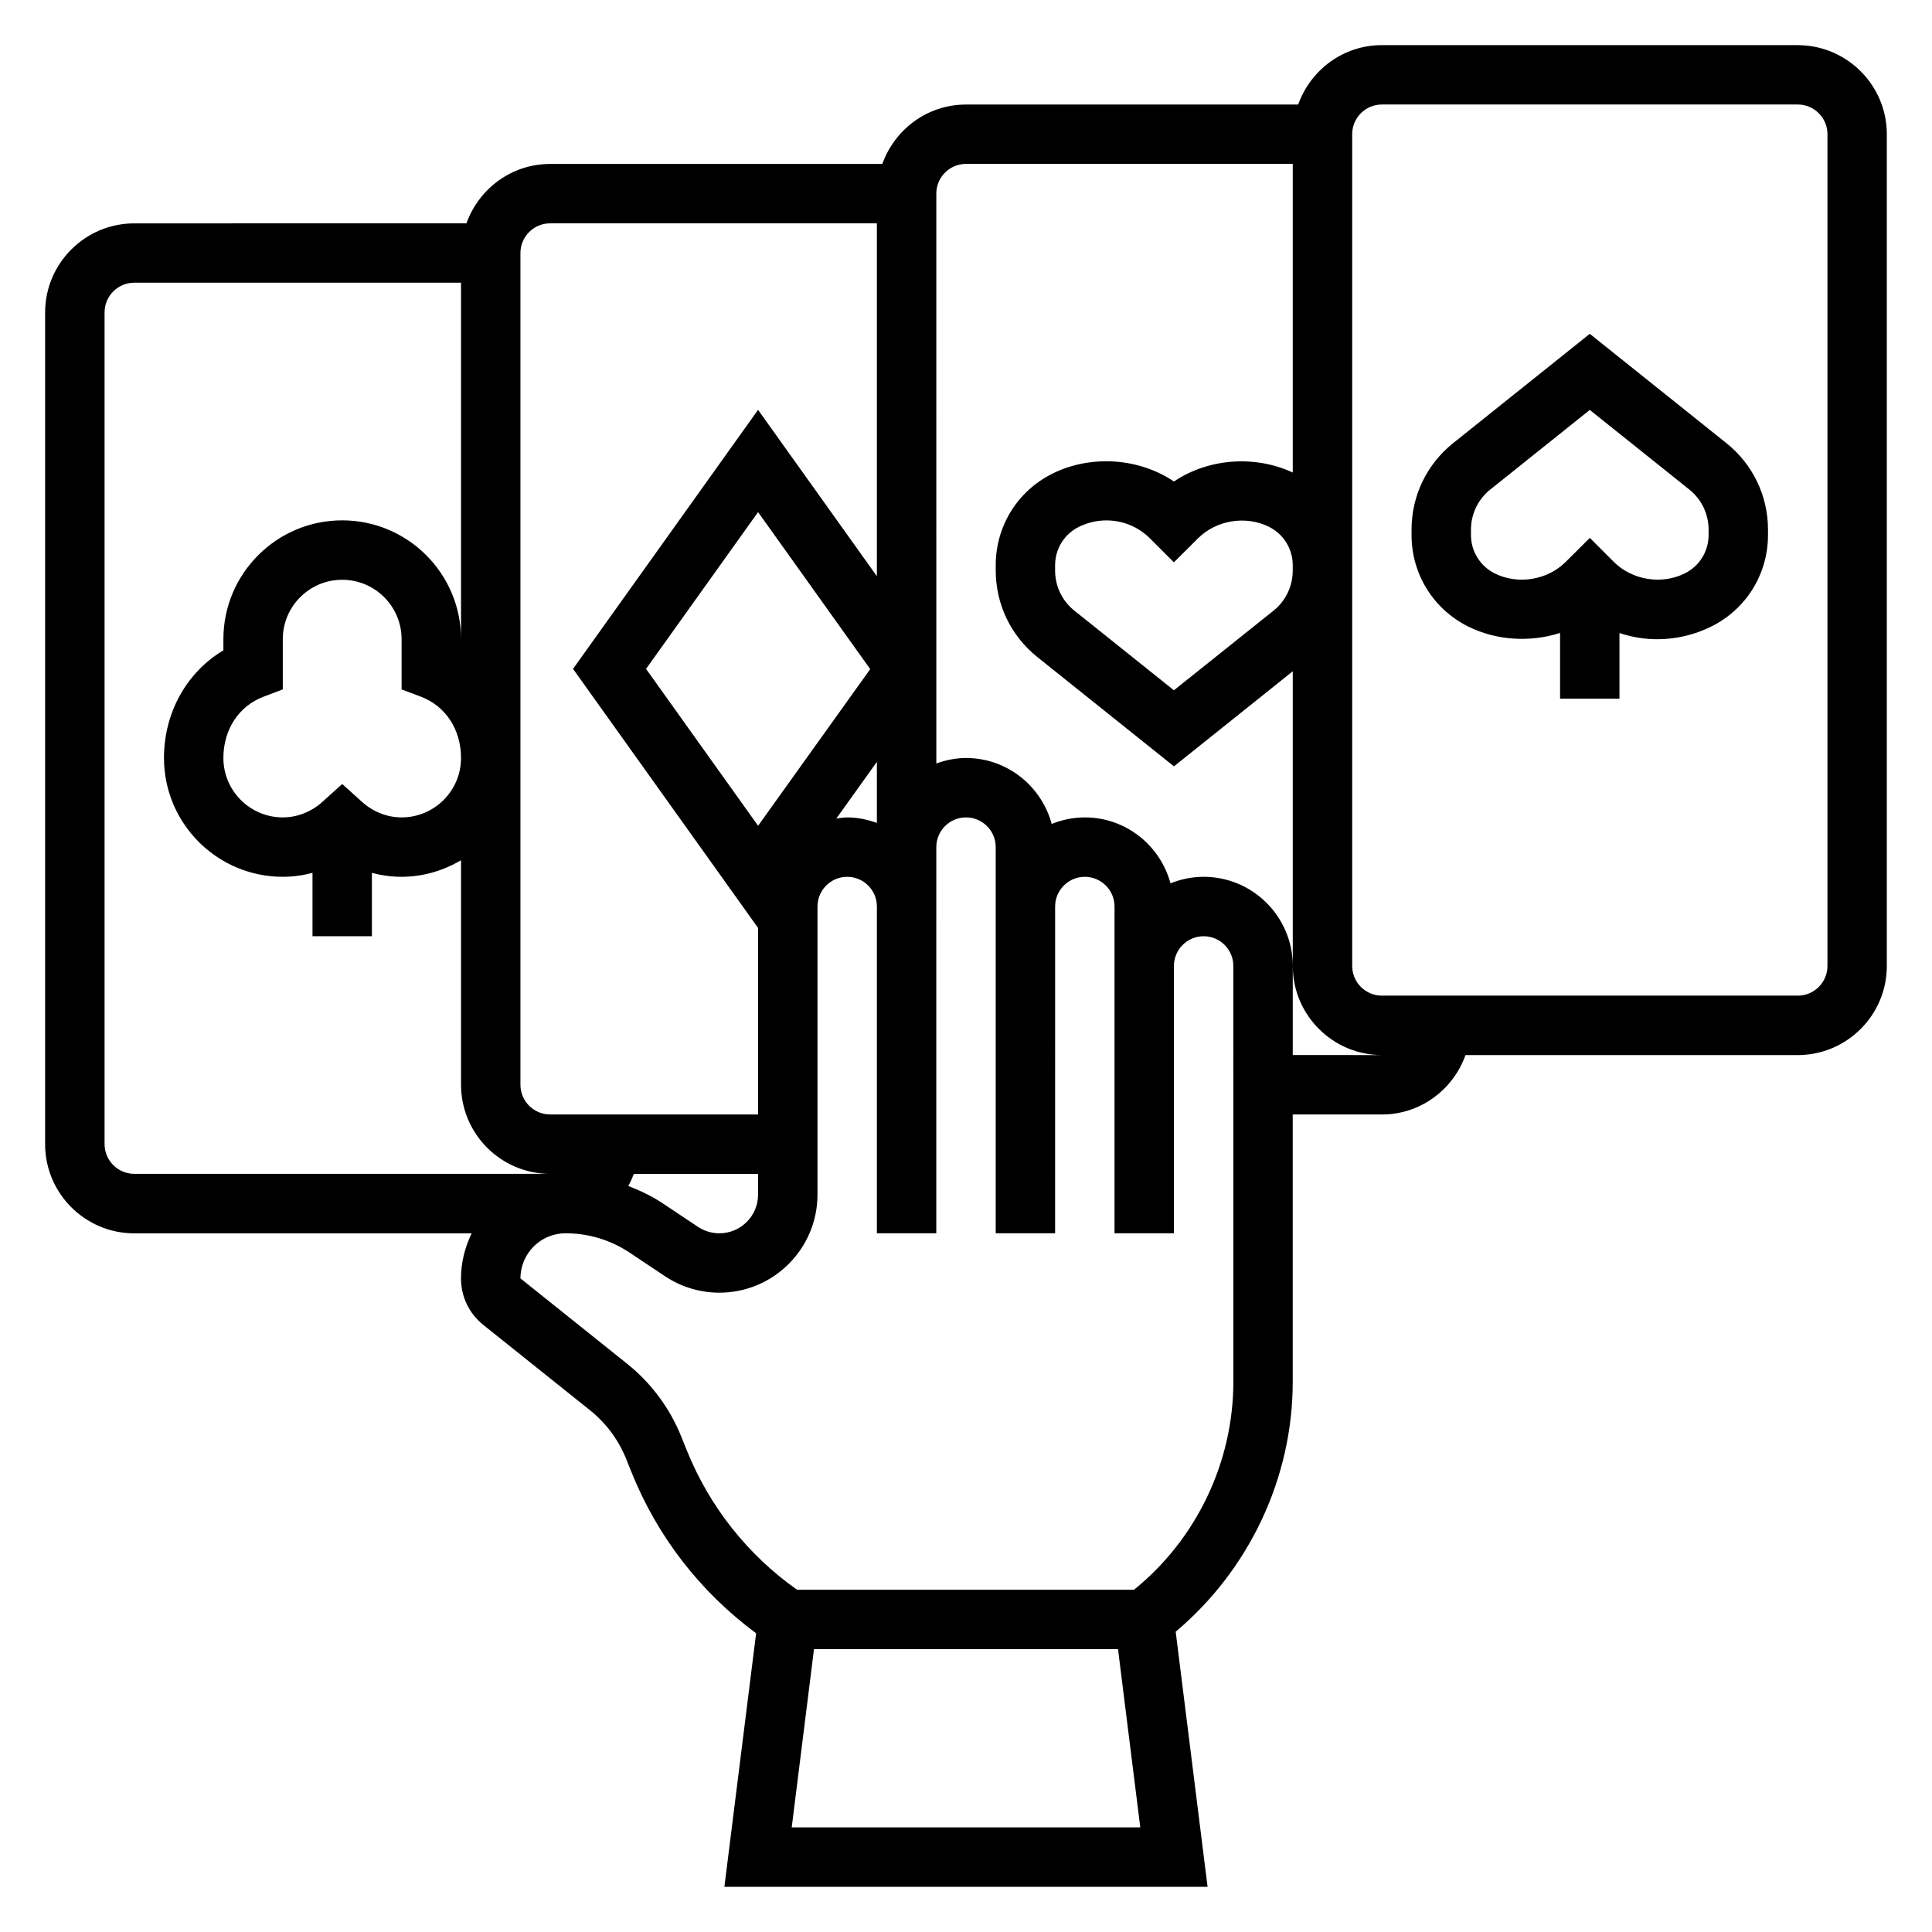
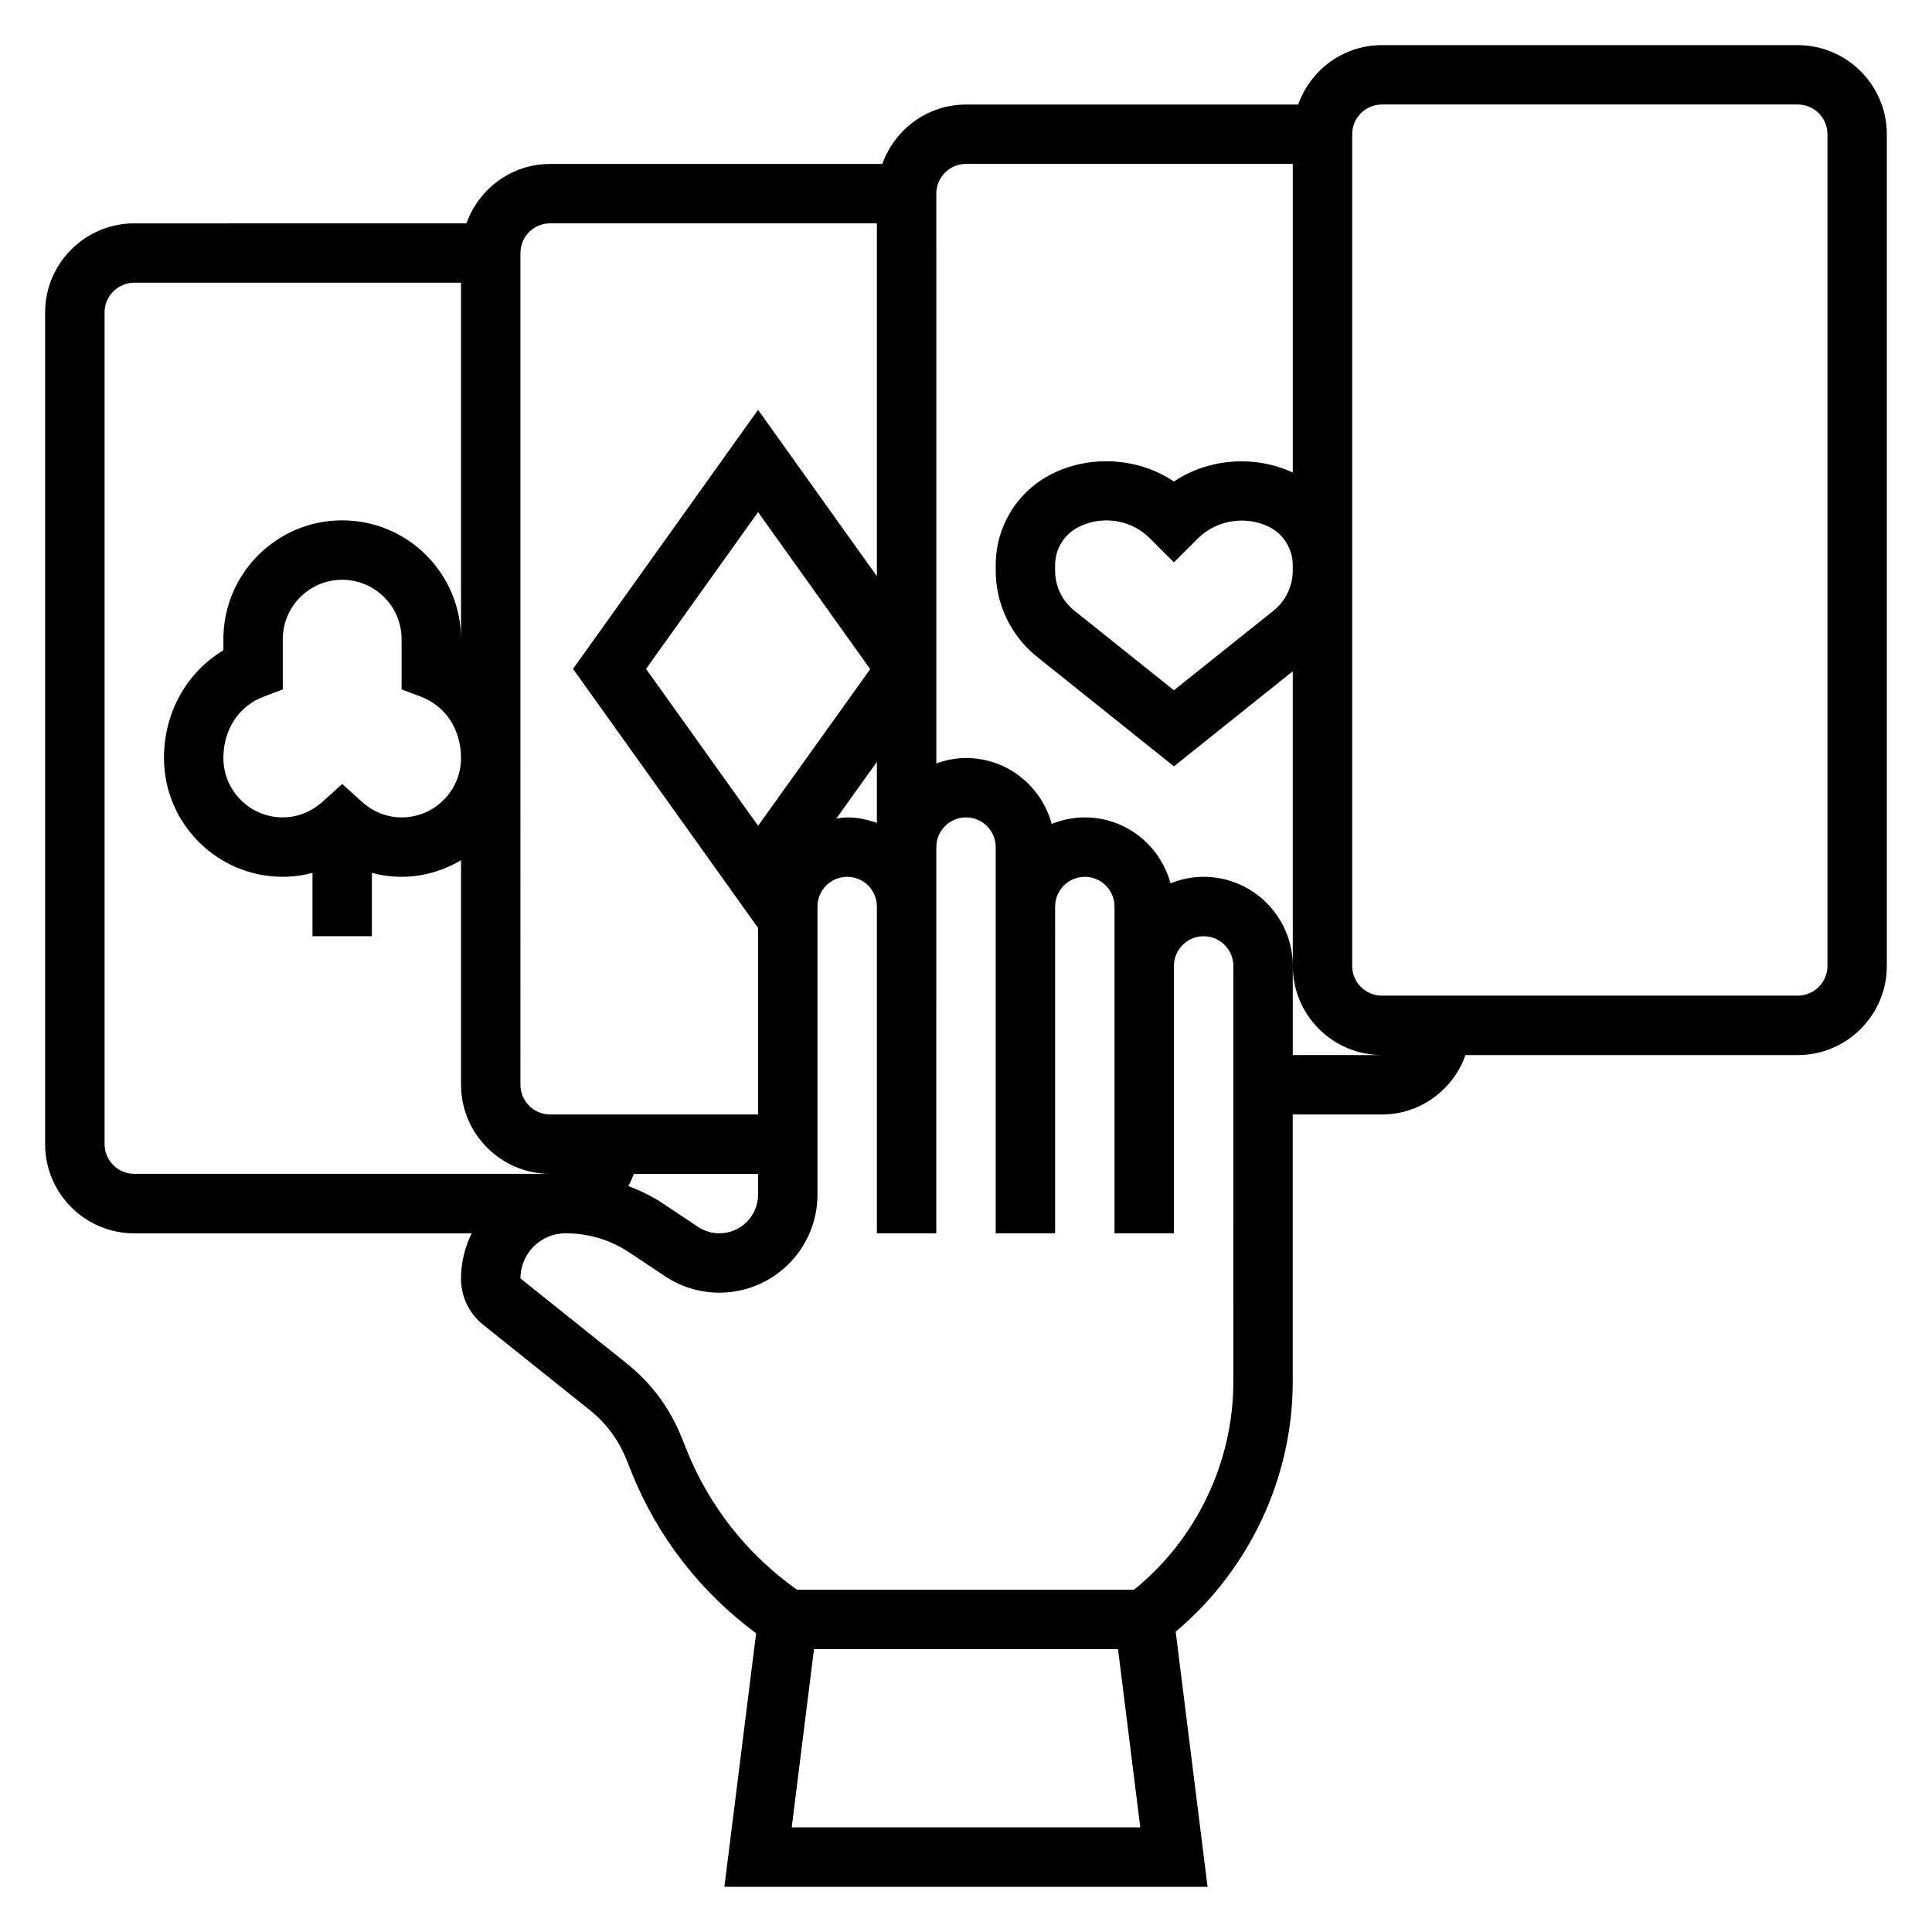
<svg xmlns="http://www.w3.org/2000/svg" fill="#000000" width="800px" height="800px" version="1.1" viewBox="144 144 512 512">
  <g>
    <path d="m620.41 155.96h-110.21c-10.25 0-18.91 6.606-22.168 15.742l-88.039 0.004c-10.25 0-18.91 6.606-22.168 15.742h-88.043c-10.25 0-18.91 6.606-22.168 15.742l-88.039 0.004c-13.02 0-23.617 10.598-23.617 23.617v220.42c0 13.02 10.598 23.617 23.617 23.617h89.418c-1.754 3.633-2.824 7.656-2.824 11.961 0 4.809 2.148 9.289 5.902 12.297l28.316 22.648c4.234 3.394 7.543 7.848 9.566 12.902l1.348 3.363c6.879 17.184 18.285 31.867 33.078 42.816l-8.41 67.191h128.05l-8.453-67.613c19.441-16.352 31.02-40.691 31.02-66.211v-70.848h23.617c10.25 0 18.91-6.606 22.168-15.742l88.039-0.004c13.02 0 23.617-10.598 23.617-23.617v-220.41c0-13.02-10.598-23.617-23.617-23.617zm-133.82 139.24c0 4.164-1.859 8.039-5.109 10.645l-26.379 21.086-26.379-21.098c-3.25-2.598-5.109-6.477-5.109-10.633v-1.402c0-4.328 2.41-8.227 6.281-10.164 2.262-1.125 4.781-1.723 7.309-1.723 4.367 0 8.469 1.699 11.555 4.777l6.336 6.336 6.367-6.336c4.856-4.863 12.676-6.148 18.863-3.062 3.859 1.945 6.266 5.844 6.266 10.172zm-174.63 159.89h32.938v5.488c0 5.66-4.598 10.258-10.258 10.258-2.031 0-4-0.598-5.691-1.723l-9.352-6.234c-2.852-1.906-5.926-3.352-9.086-4.574 0.559-1.031 1.047-2.098 1.449-3.215zm32.945-92.25-29.695-41.574 29.688-41.555 29.719 41.613zm31.48-16.934v16.176c-2.473-0.887-5.102-1.457-7.871-1.457-0.984 0-1.922 0.172-2.875 0.293zm-94.465-134.85c0-4.336 3.527-7.871 7.871-7.871h86.594v93.52l-31.488-44.09-49.035 68.648 49.027 68.637 0.008-0.008v49.453h-55.105c-4.344 0-7.871-3.535-7.871-7.871zm-41.965 145.46-5.266-4.746-5.266 4.746c-2.945 2.648-6.66 4.102-10.48 4.102-8.684 0-15.742-7.062-15.742-15.742 0-7.543 4.086-13.777 10.652-16.246l5.09-1.93v-13.312c0-8.684 7.062-15.742 15.742-15.742 8.684 0 15.742 7.062 15.742 15.742v13.312l5.094 1.922c6.57 2.477 10.656 8.711 10.656 16.254 0 8.684-7.062 15.742-15.742 15.742-3.82 0-7.535-1.453-10.48-4.102zm-68.242 90.695v-220.42c0-4.336 3.527-7.871 7.871-7.871h86.594v94.465c0-17.367-14.121-31.488-31.488-31.488s-31.488 14.121-31.488 31.488v2.961c-9.715 5.801-15.746 16.469-15.746 28.527 0 17.367 14.121 31.488 31.488 31.488 2.676 0 5.312-0.371 7.871-1.039v16.781h15.742v-16.781c2.562 0.668 5.199 1.039 7.875 1.039 5.762 0 11.09-1.668 15.742-4.375l0.004 59.48c0 13.02 10.598 23.617 23.617 23.617l-110.21-0.004c-4.344 0-7.871-3.535-7.871-7.871zm182.1 181.06 5.902-47.23h80.57l5.902 47.23zm117.04-118.08c0 21.316-9.793 41.73-26.324 55.105h-89.309c-13.18-9.32-23.277-22.121-29.301-37.156l-1.348-3.352c-3.023-7.566-7.981-14.258-14.344-19.348l-28.305-22.652c0-6.598 5.352-11.957 11.965-11.957 6.07 0 11.941 1.777 16.98 5.141l9.352 6.234c4.281 2.856 9.273 4.367 14.422 4.367 14.344 0 26-11.656 26-26v-76.336c0-4.336 3.527-7.871 7.871-7.871s7.871 3.535 7.871 7.871v86.594h15.742l0.004-102.34c0-4.336 3.527-7.871 7.871-7.871s7.871 3.535 7.871 7.871v102.34h15.742l0.004-86.594c0-4.336 3.527-7.871 7.871-7.871s7.871 3.535 7.871 7.871v86.594h15.742v-70.848c0-4.336 3.527-7.871 7.871-7.871s7.871 3.535 7.871 7.871zm15.742-86.594v-23.617c0-13.02-10.598-23.617-23.617-23.617-3.109 0-6.062 0.637-8.785 1.73-2.715-10.031-11.812-17.473-22.699-17.473-3.109 0-6.062 0.637-8.785 1.73-2.719-10.035-11.816-17.473-22.703-17.473-2.769 0-5.398 0.566-7.871 1.449l-0.004-151.02c0-4.336 3.527-7.871 7.871-7.871h86.594v81.789c-10.109-4.699-22.465-3.723-31.488 2.379-9.25-6.242-22.004-7.172-32.25-2.062-9.242 4.621-14.98 13.91-14.98 24.246v1.395c0 8.973 4.016 17.328 11.012 22.93l36.219 28.977 31.488-25.191v78.086c0 13.02 10.598 23.617 23.617 23.617zm141.7-23.613c0 4.336-3.527 7.871-7.871 7.871h-110.21c-4.344 0-7.871-3.535-7.871-7.871v-220.42c0-4.336 3.527-7.871 7.871-7.871h110.21c4.344 0 7.871 3.535 7.871 7.871z" />
-     <path d="m565.31 232.47-36.219 28.969c-7 5.606-11.016 13.965-11.016 22.941v1.395c0 10.336 5.738 19.625 14.98 24.246 7.566 3.769 16.492 4.234 24.379 1.715v17.41h15.742v-17.383c3.199 1.059 6.57 1.641 10.031 1.641 4.953 0 9.91-1.172 14.344-3.387 9.25-4.617 14.988-13.906 14.988-24.242v-1.395c0-8.973-4.016-17.328-11.012-22.93zm31.488 53.305c0 4.328-2.41 8.227-6.281 10.164-6.164 3.086-13.996 1.812-18.863-3.055l-6.336-6.336-6.367 6.336c-4.863 4.871-12.691 6.148-18.863 3.062-3.859-1.949-6.266-5.844-6.266-10.172v-1.395c0-4.164 1.859-8.039 5.109-10.645l26.379-21.098 26.379 21.098c3.25 2.598 5.109 6.481 5.109 10.645z" />
  </g>
</svg>